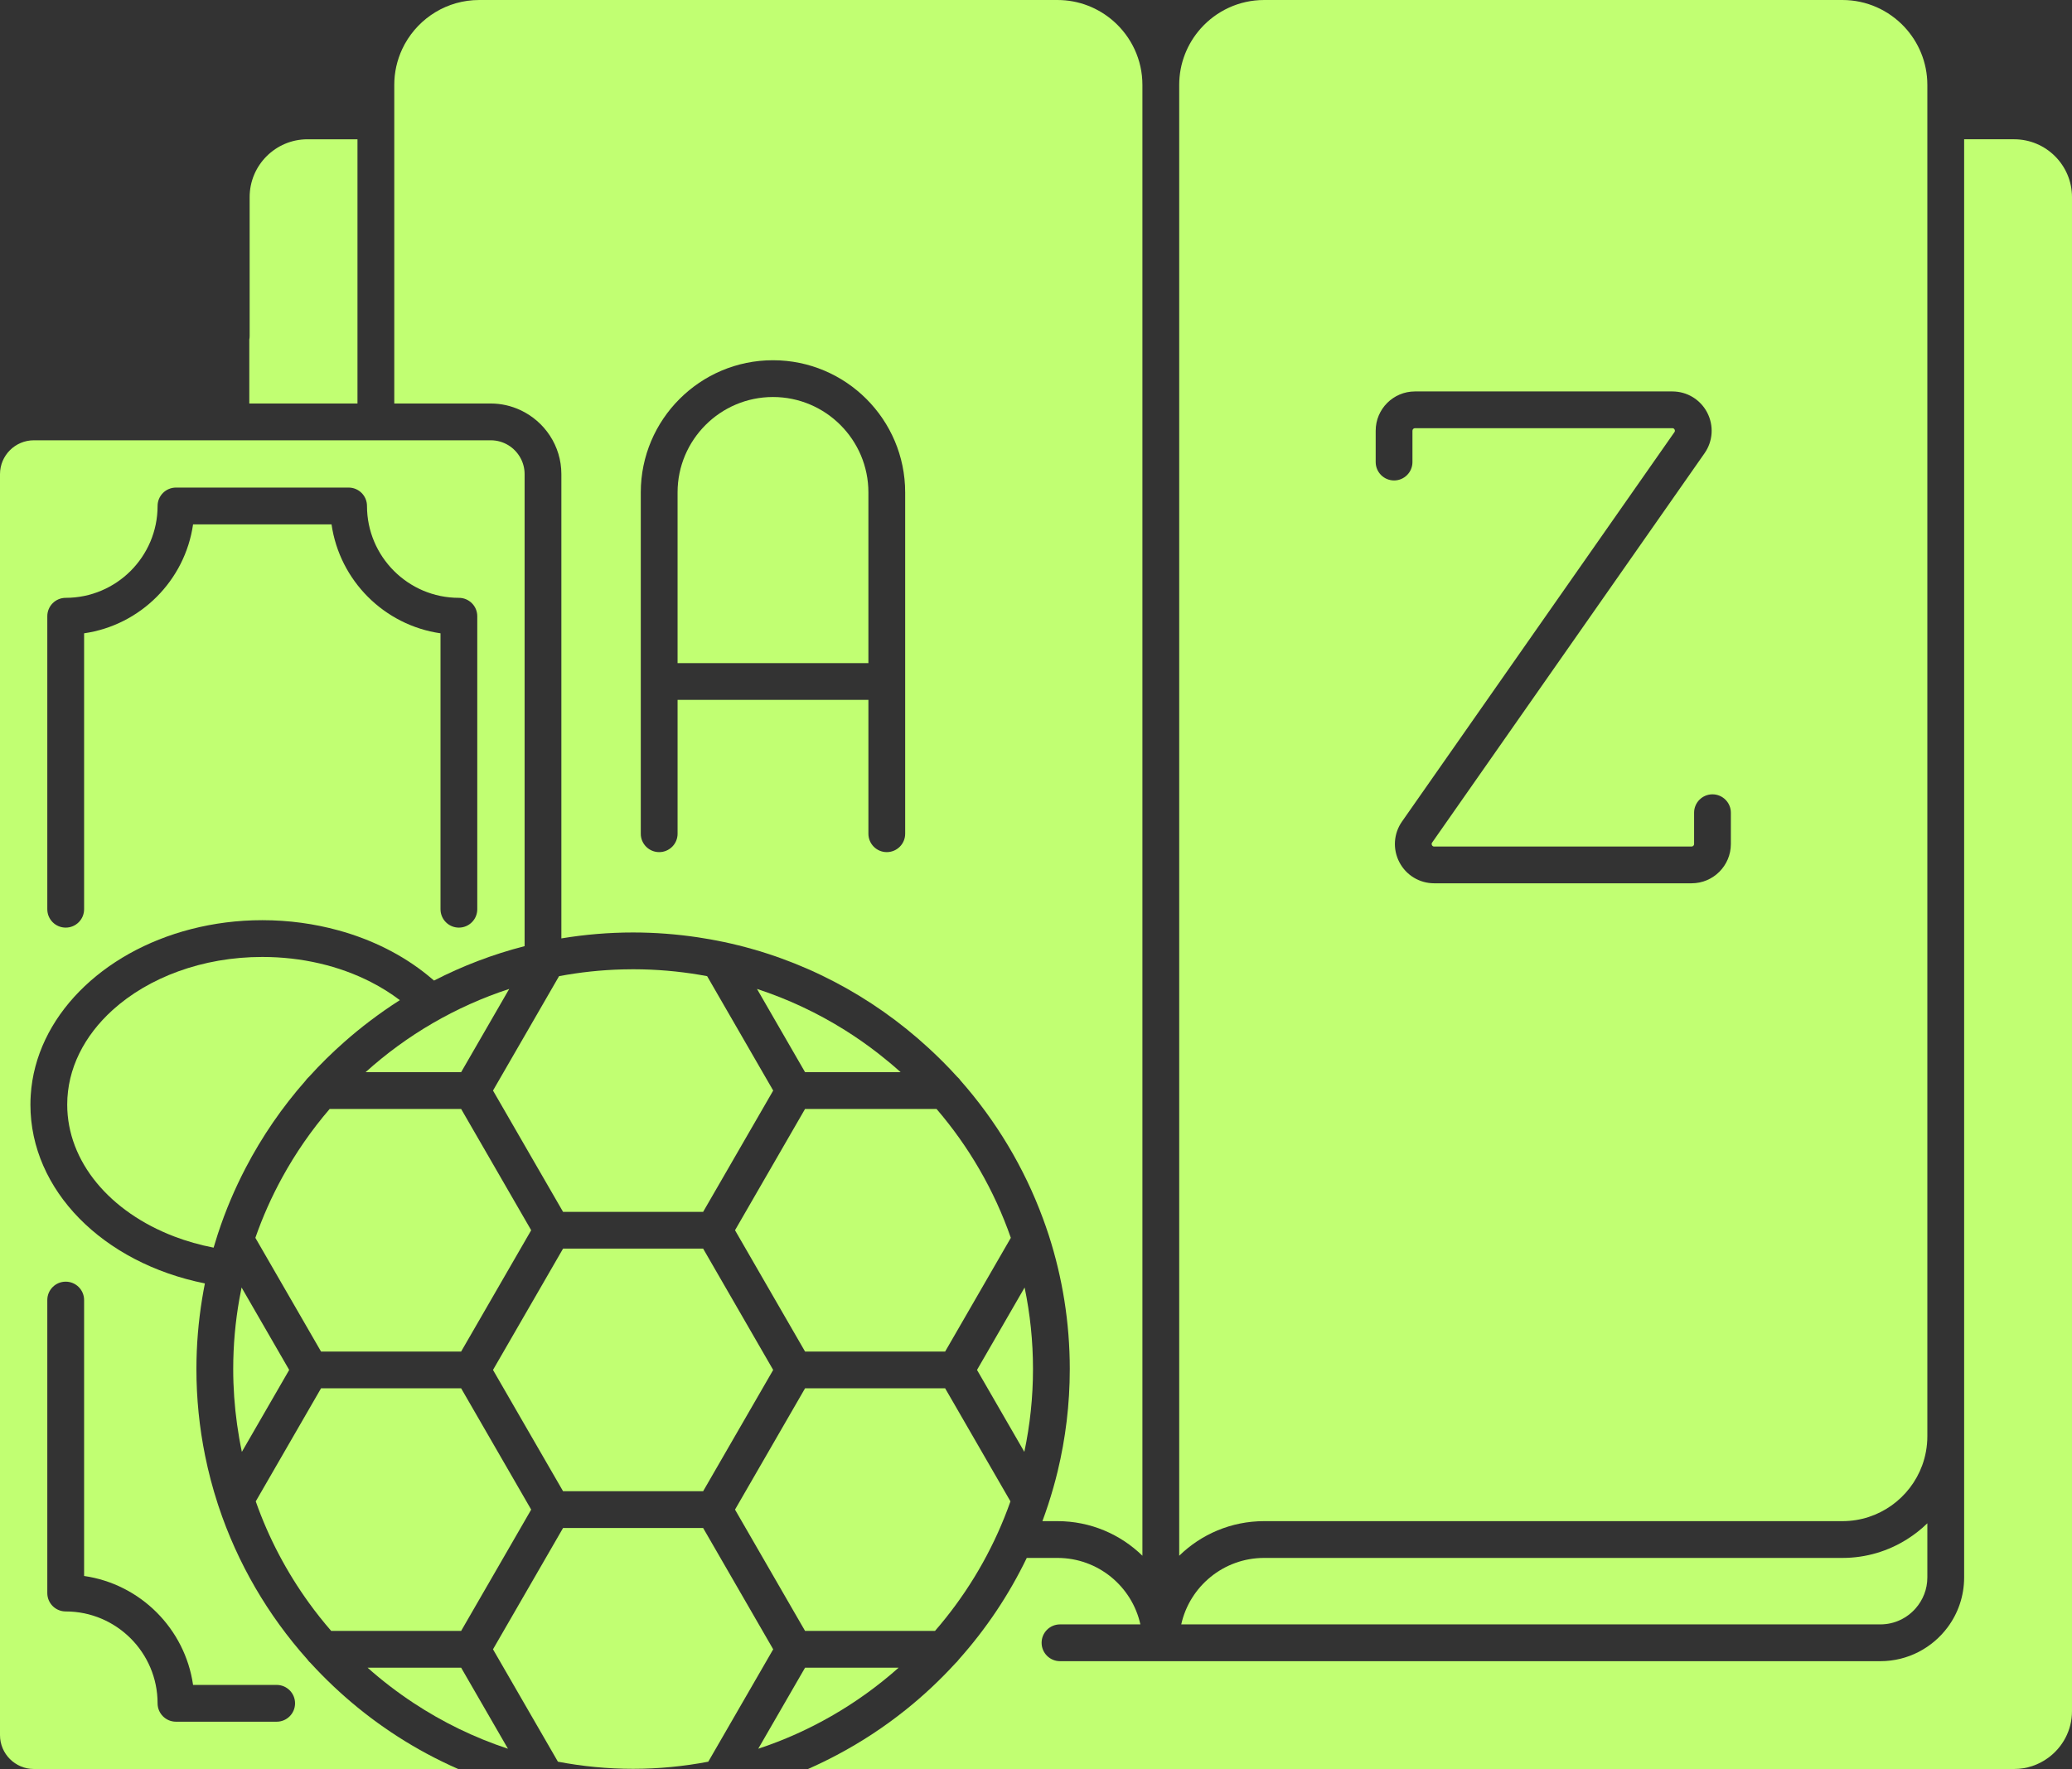
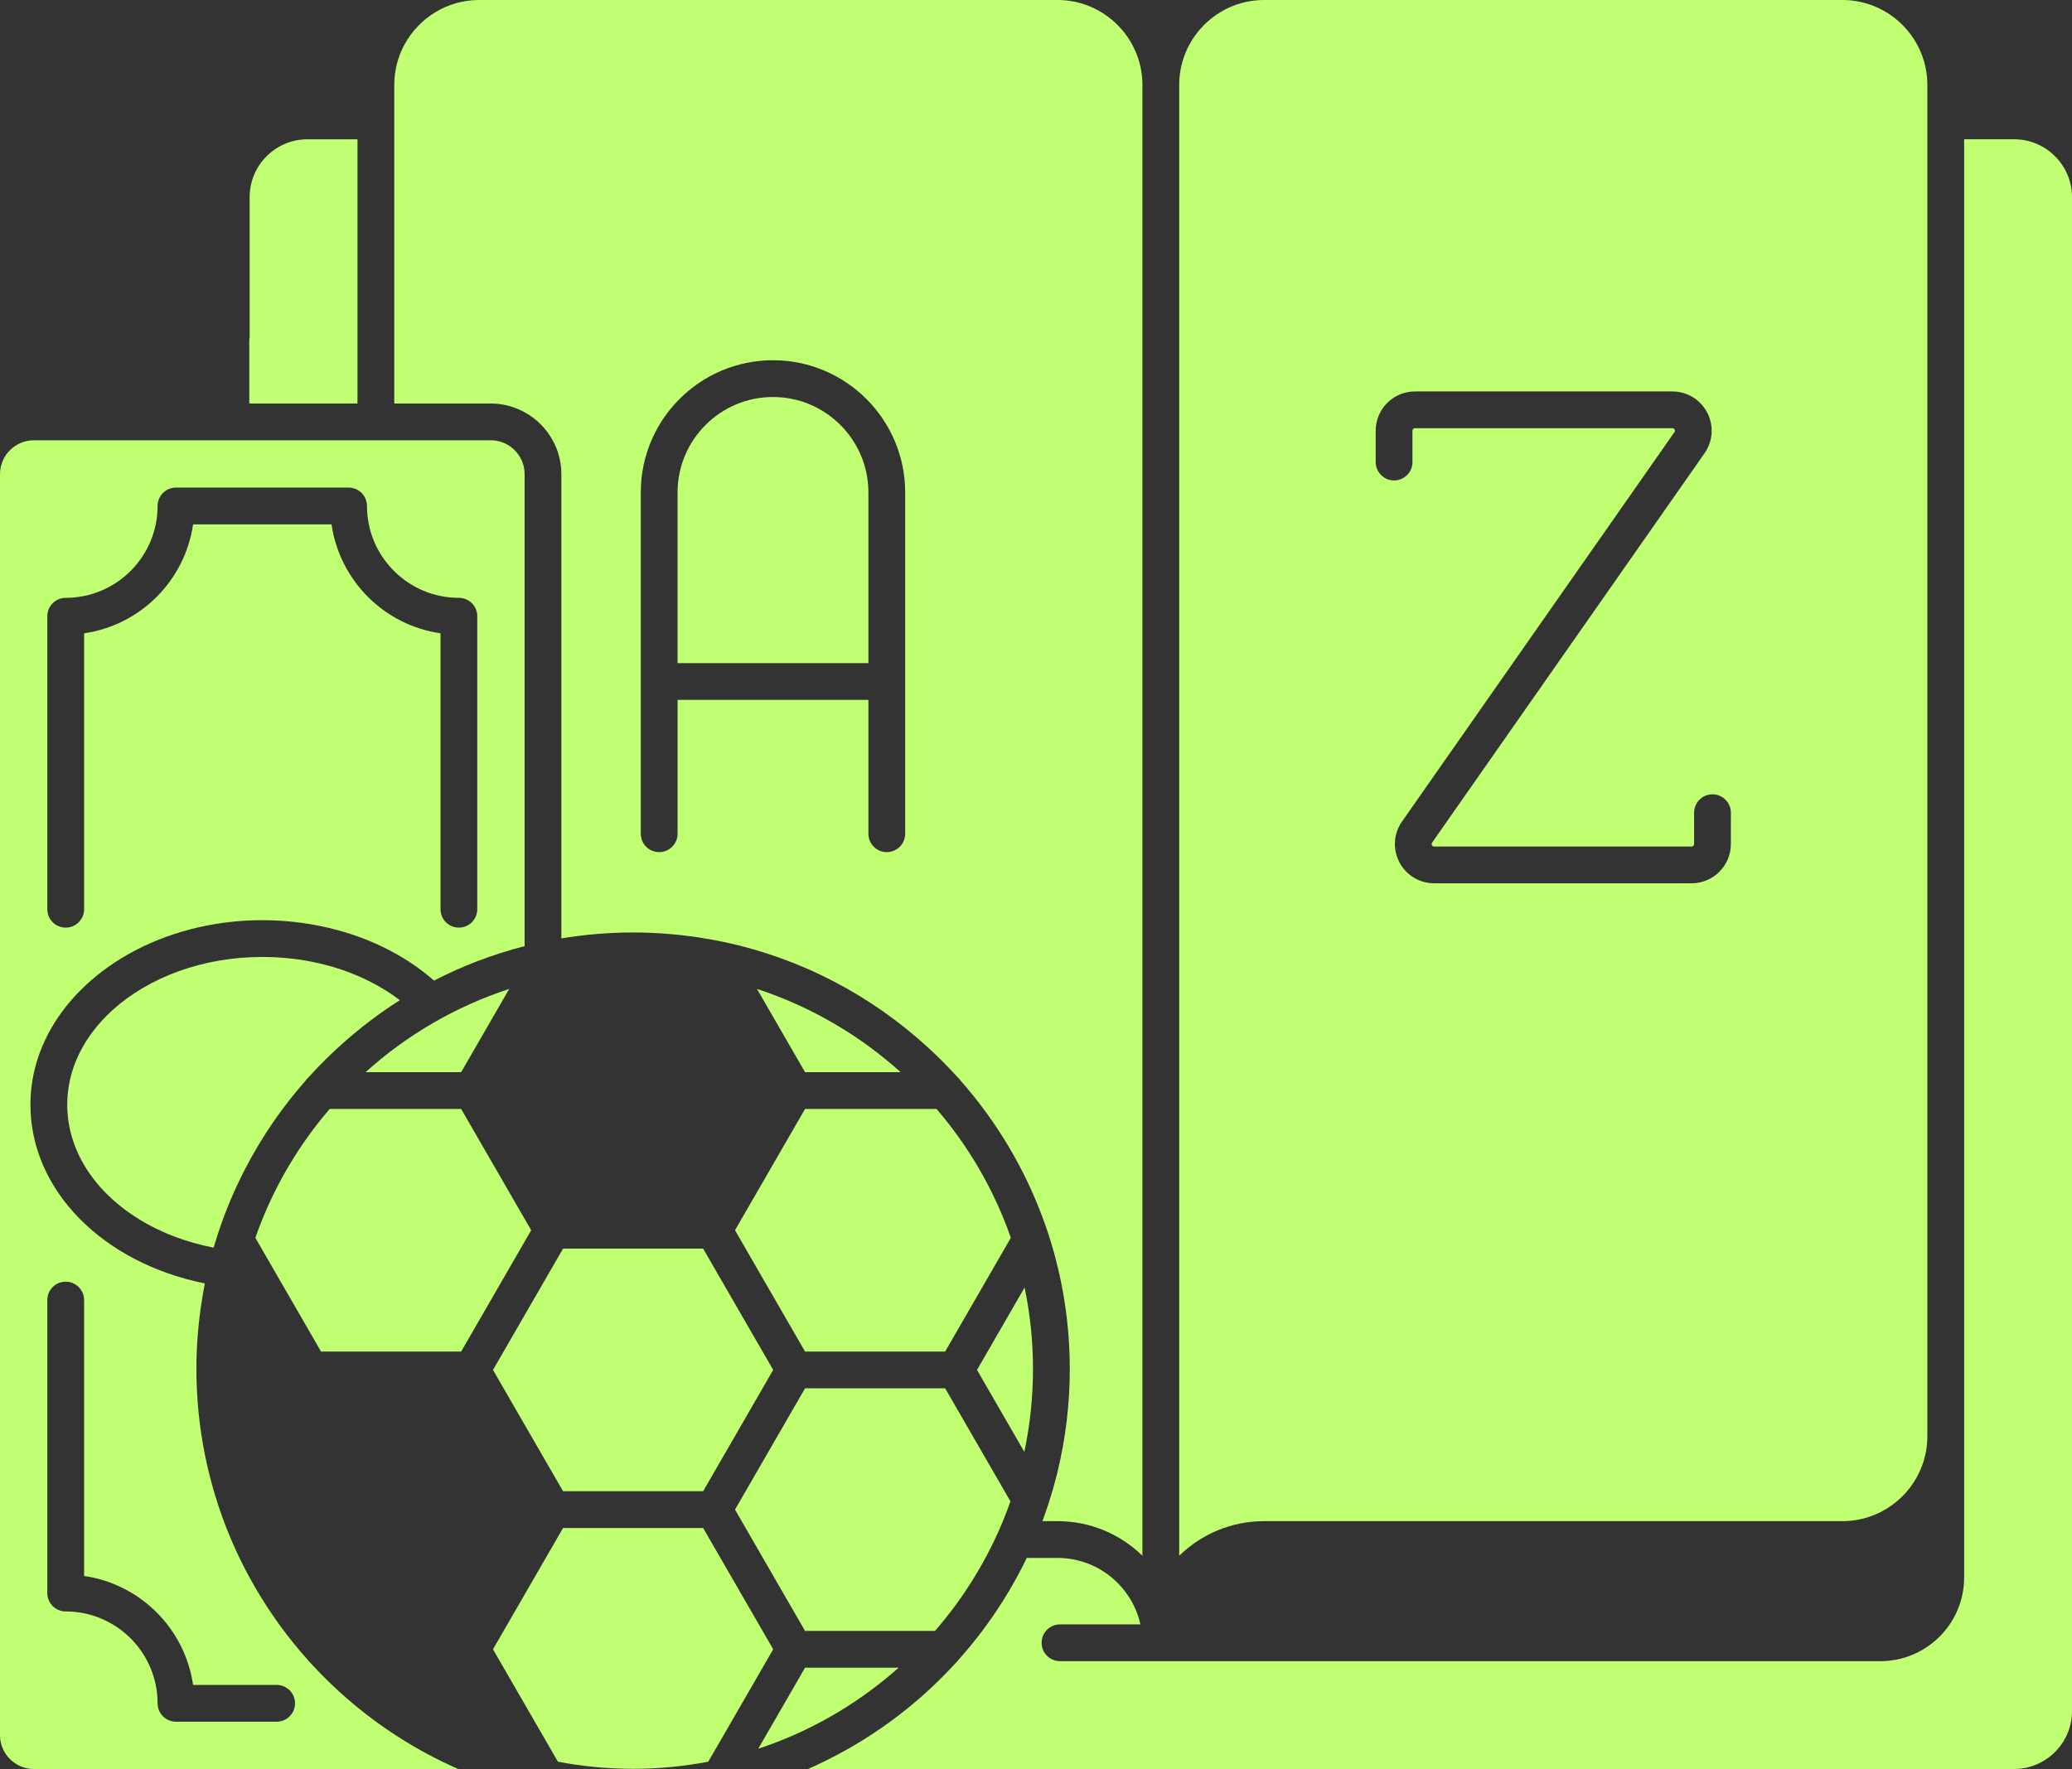
<svg xmlns="http://www.w3.org/2000/svg" fill="#000000" height="2700" preserveAspectRatio="xMidYMid meet" version="1" viewBox="0.0 0.0 3161.6 2700.0" width="3161.6" zoomAndPan="magnify">
  <rect x="0.0" y="0.0" width="3161.6" height="2700.0" fill="#333333" stroke="none" />
  <defs>
    <clipPath id="a">
      <path d="M 1232 212 L 3161.59 212 L 3161.59 2700 L 1232 2700 Z M 1232 212" />
    </clipPath>
  </defs>
  <g>
    <g id="change1_2">
-       <path d="M 2923.016 2454.828 C 2934.094 2442.199 2940.879 2425.719 2940.879 2407.66 L 2940.879 2324.988 C 2931.461 2334.172 2921.066 2342.309 2909.898 2349.352 C 2881.32 2367.371 2847.562 2377.848 2811.336 2377.848 L 1928.855 2377.848 C 1867.078 2377.848 1815.242 2421.32 1802.418 2479.301 L 2869.215 2479.301 C 2890.668 2479.301 2909.883 2469.789 2923.016 2454.828" fill="#c1ff72" />
-     </g>
+       </g>
    <g id="change1_3">
      <path d="M 1179.801 2517.309 L 1097.898 2375.449 L 1072.898 2332.172 L 859.152 2332.172 L 802.461 2430.34 L 752.246 2517.309 L 802.758 2604.789 L 851.32 2688.852 C 888.488 2695.949 926.812 2699.738 966.027 2699.738 C 1005.25 2699.738 1043.57 2695.949 1080.738 2688.852 L 1119.02 2622.582 L 1179.801 2517.309" fill="#c1ff72" />
    </g>
    <g id="change1_4">
      <path d="M 703.641 2062.852 L 763.484 1959.191 L 810.523 1877.699 L 703.641 1692.57 L 503.031 1692.57 C 475.34 1724.82 450.953 1759.988 430.406 1797.539 C 414.422 1826.75 400.758 1857.41 389.648 1889.262 L 398.895 1905.281 L 489.867 2062.852 L 703.641 2062.852" fill="#c1ff72" />
    </g>
    <g id="change1_5">
      <path d="M 1442.18 2062.852 L 1542.398 1889.262 C 1517.031 1816.469 1478.262 1749.91 1429.02 1692.57 L 1228.41 1692.57 L 1148.801 1830.461 L 1121.531 1877.699 L 1204.25 2021.012 L 1228.41 2062.852 L 1442.18 2062.852" fill="#c1ff72" />
    </g>
    <g id="change1_6">
      <path d="M 1563.43 1965.09 L 1490.789 2090.91 L 1538.602 2173.711 L 1563 2215.969 C 1571.629 2175.172 1576.211 2132.891 1576.211 2089.559 C 1576.211 2046.922 1571.789 2005.289 1563.43 1965.09" fill="#c1ff72" />
    </g>
    <g id="change1_7">
      <path d="M 746.52 1562.18 L 776.984 1509.391 C 694.98 1536.199 620.492 1579.891 557.828 1636.449 L 703.641 1636.449 L 746.52 1562.18" fill="#c1ff72" />
    </g>
    <g id="change1_8">
-       <path d="M 752.246 1664.5 L 807.203 1759.699 L 859.152 1849.629 L 1072.898 1849.629 L 1110.43 1784.66 L 1179.801 1664.5 L 1078.988 1489.898 C 1046.859 1483.859 1013.859 1480.32 980.195 1479.539 C 975.484 1479.43 970.766 1479.379 966.027 1479.379 C 960.633 1479.379 955.258 1479.461 949.895 1479.602 C 916.902 1480.469 884.559 1483.98 853.055 1489.898 L 752.246 1664.5" fill="#c1ff72" />
-     </g>
+       </g>
    <g id="change1_9">
      <path d="M 332.797 1882.199 C 344.109 1847.738 358.199 1814.539 374.727 1782.809 C 399.855 1734.539 430.688 1689.699 466.402 1649.23 C 467.457 1647.578 468.758 1646.16 470.137 1644.82 C 470.613 1644.359 471.059 1643.871 471.562 1643.43 C 488.691 1624.461 506.949 1606.551 526.129 1589.66 C 538.34 1578.898 550.945 1568.59 563.922 1558.738 C 578.859 1547.398 594.23 1536.602 610.113 1526.52 C 596.43 1516.129 581.586 1506.859 565.805 1498.789 C 517.504 1474.078 460.379 1460.578 400.23 1460.578 C 308.555 1460.578 226.453 1492.141 171.805 1541.641 C 128.613 1580.781 102.562 1631.109 102.562 1685.98 C 102.562 1773.211 167.805 1849.91 266.105 1887.32 C 284.918 1894.469 304.93 1900.211 325.941 1904.281 C 327.48 1899.051 329.09 1893.871 330.734 1888.711 C 331.051 1887.711 331.34 1886.691 331.66 1885.691 C 331.945 1884.5 332.359 1883.352 332.797 1882.199" fill="#c1ff72" />
    </g>
    <g id="change1_10">
      <path d="M 1374.23 1636.449 C 1363.539 1626.801 1352.488 1617.559 1341.129 1608.68 C 1324.449 1595.641 1307.07 1583.449 1289.059 1572.172 C 1247.469 1546.121 1202.539 1524.91 1155.07 1509.391 L 1207.82 1600.789 L 1228.41 1636.449 L 1374.23 1636.449" fill="#c1ff72" />
    </g>
    <g id="change1_11">
-       <path d="M 368.621 1965.09 C 367.414 1970.891 366.312 1976.73 365.273 1982.59 C 359.105 2017.34 355.848 2053.078 355.848 2089.559 C 355.848 2118.238 357.895 2146.461 361.75 2174.121 C 363.719 2188.219 366.133 2202.191 369.047 2215.98 L 378.461 2199.68 L 441.262 2090.91 L 368.621 1965.09" fill="#c1ff72" />
-     </g>
+       </g>
    <g id="change1_12">
      <path d="M 804.797 2181.93 L 859.152 2276.02 L 1072.898 2276.02 L 1179.781 2090.922 L 1072.898 1905.77 L 859.152 1905.77 L 799.336 2009.352 L 752.246 2090.91 L 804.797 2181.93" fill="#c1ff72" />
    </g>
    <g id="change1_13">
      <path d="M 2641.07 1288.23 C 2641.07 1321.301 2614.207 1348.16 2581.137 1348.16 L 2188.391 1348.16 C 2165.93 1348.16 2145.598 1335.812 2135.242 1315.93 C 2124.883 1296.012 2126.418 1272.25 2139.281 1253.902 L 2554.957 659.59 C 2555.336 659.066 2556.273 657.715 2555.227 655.602 C 2554.125 653.547 2552.43 653.547 2551.797 653.547 L 2159.055 653.547 C 2156.945 653.547 2155.215 655.297 2155.215 657.387 L 2155.215 705.234 C 2155.215 720.734 2142.656 733.309 2127.195 733.309 C 2111.695 733.309 2099.121 720.734 2099.121 705.234 L 2099.121 657.387 C 2099.121 624.316 2125.984 597.453 2159.055 597.453 L 2551.797 597.453 C 2574.242 597.453 2594.594 609.812 2604.949 629.695 C 2615.309 649.613 2613.793 673.375 2600.91 691.777 L 2185.234 1286.02 C 2184.875 1286.551 2183.918 1287.969 2184.965 1290.02 C 2186.082 1292.07 2187.762 1292.07 2188.391 1292.07 L 2581.137 1292.07 C 2583.246 1292.07 2584.977 1290.332 2584.977 1288.23 L 2584.977 1240.391 C 2584.977 1224.941 2597.535 1212.371 2612.996 1212.371 C 2628.496 1212.371 2641.07 1224.941 2641.07 1240.391 Z M 2905.605 40.797 C 2881.934 15.719 2848.465 0.004 2811.336 0.004 L 1928.855 0.004 C 1890.426 0.004 1855.82 16.871 1832.078 43.574 C 1811.727 66.453 1799.32 96.617 1799.32 129.582 L 1799.32 2374.488 C 1832.801 2341.84 1878.48 2321.711 1928.855 2321.711 L 2811.336 2321.711 C 2867.176 2321.711 2914.789 2286.219 2932.996 2236.652 C 2938.082 2222.77 2940.879 2207.789 2940.879 2192.168 L 2940.879 129.582 C 2940.879 95.266 2927.418 64.035 2905.605 40.797" fill="#c1ff72" />
    </g>
    <g id="change1_14">
      <path d="M 1325.066 751.551 C 1325.066 671.27 1259.754 605.957 1179.473 605.957 C 1099.191 605.957 1033.883 671.27 1033.883 751.551 L 1033.883 1012.109 L 1325.066 1012.109 L 1325.066 751.551" fill="#c1ff72" />
    </g>
    <g id="change1_15">
      <path d="M 1381.168 1272.512 C 1381.168 1288.02 1368.609 1300.582 1353.098 1300.582 C 1337.648 1300.582 1325.078 1288.02 1325.078 1272.512 L 1325.078 1068.223 L 1033.898 1068.223 L 1033.898 1272.512 C 1033.898 1288.02 1021.328 1300.582 1005.82 1300.582 C 990.312 1300.582 977.75 1288.02 977.75 1272.512 L 977.75 751.547 C 977.75 640.301 1068.219 549.824 1179.457 549.824 C 1290.699 549.824 1381.168 640.301 1381.168 751.547 Z M 1699.277 32.484 C 1676.418 12.309 1646.438 0.004 1613.641 0.004 L 731.145 0.004 C 682.41 0.004 639.934 27.07 617.805 66.922 C 617.645 67.238 617.434 67.551 617.277 67.867 C 617.066 68.184 616.91 68.547 616.754 68.879 C 608.078 85.16 602.77 103.465 601.77 122.91 C 601.664 125.113 601.609 127.332 601.609 129.586 L 601.609 615.867 L 748.809 615.867 C 764.895 615.867 780.141 619.496 793.859 625.855 C 830.816 642.984 856.578 680.32 856.578 723.684 L 856.578 1432.273 C 892.219 1426.383 928.754 1423.23 966.027 1423.23 C 999.566 1423.23 1032.48 1425.812 1064.699 1430.59 C 1077.629 1432.531 1090.461 1434.801 1103.129 1437.48 C 1103.34 1437.531 1103.5 1437.531 1103.711 1437.582 C 1103.969 1437.633 1104.23 1437.691 1104.449 1437.742 C 1223.309 1462.922 1330.438 1520.012 1416.707 1599.441 C 1431.961 1613.434 1446.617 1628.102 1460.5 1643.453 C 1460.707 1643.602 1460.867 1643.812 1461.027 1643.973 C 1462.758 1645.5 1464.391 1647.23 1465.648 1649.23 C 1519.699 1710.473 1562.648 1781.711 1591.398 1859.77 C 1594.137 1867.242 1596.816 1874.75 1599.289 1882.32 C 1599.391 1882.641 1599.5 1882.961 1599.598 1883.27 C 1599.918 1884.062 1600.18 1884.852 1600.391 1885.641 C 1621.098 1949.93 1632.348 2018.48 1632.348 2089.559 C 1632.348 2143.332 1625.887 2195.641 1613.797 2245.789 C 1609.75 2262.512 1605.07 2278.973 1599.809 2295.16 C 1599.547 2296.312 1599.129 2297.469 1598.707 2298.57 C 1598.66 2298.68 1598.598 2298.84 1598.551 2298.938 C 1596.238 2306.039 1593.77 2313.031 1591.188 2320.02 C 1590.98 2320.602 1590.77 2321.129 1590.559 2321.711 L 1613.641 2321.711 C 1663.945 2321.711 1709.68 2341.84 1743.172 2374.488 L 1743.172 129.586 C 1743.172 90.941 1726.145 56.254 1699.277 32.484" fill="#c1ff72" />
    </g>
    <g id="change1_16">
-       <path d="M 758.043 2395.02 L 810.523 2304.102 L 703.641 2118.969 L 489.867 2118.969 L 390.242 2291.531 C 409.852 2347.262 437.336 2399.309 471.344 2446.352 C 482.051 2461.16 493.387 2475.48 505.355 2489.238 L 703.641 2489.238 L 758.043 2395.02" fill="#c1ff72" />
-     </g>
+       </g>
    <g clip-path="url(#a)" id="change1_1">
      <path d="M 3161.598 2611.73 L 3161.598 300.852 C 3161.598 276.512 3151.703 254.438 3135.703 238.453 C 3119.719 222.473 3097.648 212.578 3073.305 212.578 L 2997.02 212.578 L 2997.02 2407.66 C 2997.02 2436.102 2987.672 2462.391 2971.883 2483.648 C 2948.566 2515.039 2911.25 2535.43 2869.219 2535.43 L 1617.414 2535.43 C 1601.914 2535.43 1589.355 2522.859 1589.355 2507.371 C 1589.355 2491.871 1601.914 2479.301 1617.414 2479.301 L 1740.074 2479.301 C 1727.246 2421.32 1675.465 2377.848 1613.645 2377.848 L 1566.695 2377.848 C 1539.465 2434.309 1504.504 2486.359 1463.184 2532.668 C 1462.812 2533.219 1462.371 2533.699 1461.965 2534.219 C 1460.773 2535.738 1459.473 2537.168 1458.004 2538.441 C 1434.562 2564.109 1409.145 2587.941 1381.984 2609.691 C 1349.312 2635.859 1314.121 2658.988 1276.852 2678.719 C 1262.504 2686.32 1247.871 2693.441 1232.934 2700 L 3073.305 2700 C 3092.684 2700 3110.566 2693.66 3125.152 2683.039 C 3147.184 2666.969 3161.598 2641.031 3161.598 2611.73" fill="#c1ff72" />
    </g>
    <g id="change1_17">
-       <path d="M 703.652 2545.391 L 560.875 2545.391 C 582.883 2564.98 606.34 2582.961 631.016 2599.238 C 675.359 2628.48 723.707 2652.129 775.07 2669.082 L 719.73 2573.238 L 703.652 2545.391" fill="#c1ff72" />
-     </g>
+       </g>
    <g id="change1_18">
      <path d="M 72.18 1984.262 C 72.18 1968.75 84.742 1956.191 100.25 1956.191 C 115.762 1956.191 128.324 1968.75 128.324 1984.262 L 128.324 2405.402 C 214.172 2417.75 282.246 2485.828 294.602 2571.68 L 422.137 2571.68 C 437.645 2571.68 450.211 2584.238 450.211 2599.75 C 450.211 2615.262 437.645 2627.82 422.137 2627.82 L 268.527 2627.82 C 253.02 2627.82 240.453 2615.262 240.453 2599.75 C 240.453 2522.418 177.582 2459.539 100.25 2459.539 C 84.742 2459.539 72.18 2446.98 72.18 2431.469 Z M 72.18 940.531 C 72.18 925.016 84.742 912.465 100.25 912.465 C 177.582 912.465 240.453 849.582 240.453 772.258 C 240.453 756.742 253.02 744.176 268.527 744.176 L 531.957 744.176 C 547.414 744.176 559.977 756.742 559.977 772.258 C 559.977 849.582 622.902 912.465 700.18 912.465 C 715.688 912.465 728.254 925.016 728.254 940.531 L 728.254 1387.75 C 728.254 1403.25 715.688 1415.816 700.18 1415.816 C 684.727 1415.816 672.16 1403.25 672.16 1387.75 L 672.16 966.609 C 586.312 954.254 518.234 886.176 505.883 800.328 L 294.602 800.328 C 282.246 886.176 214.172 954.254 128.324 966.609 L 128.324 1387.75 C 128.324 1403.25 115.762 1415.816 100.25 1415.816 C 84.742 1415.816 72.18 1403.25 72.18 1387.75 Z M 291.867 1418.031 C 326.039 1409.25 362.473 1404.457 400.215 1404.457 C 440.484 1404.457 479.648 1409.883 516.5 1420.023 C 567.547 1434.059 614.07 1457.301 652.5 1488.469 C 655.812 1491.148 659.125 1493.832 662.277 1496.621 C 705.805 1474.219 752.07 1456.508 800.484 1444.098 L 800.484 723.688 C 800.484 714.738 798.227 706.379 794.227 699.074 C 785.449 682.938 768.418 672.004 748.809 672.004 L 51.676 672.004 C 23.184 672.004 0 695.184 0 723.688 L 0 2648.32 C 0 2676.82 23.184 2700 51.676 2700 L 699.129 2700 C 682.57 2692.75 666.379 2684.809 650.555 2676.289 C 591.465 2644.379 537.738 2603.801 491.004 2556.27 C 485.273 2550.391 479.543 2544.5 474.023 2538.398 C 472.078 2536.719 470.344 2534.82 468.926 2532.672 C 408.891 2465.43 362.312 2386 333.348 2298.57 C 332.926 2297.469 332.504 2296.309 332.242 2295.16 C 324.461 2271.242 317.996 2246.738 312.949 2221.77 C 304.277 2179.031 299.703 2134.82 299.703 2089.559 C 299.703 2052.91 302.75 2017.012 308.48 1981.941 C 309.742 1974.219 311.109 1966.539 312.633 1958.871 C 156.66 1927.59 46.418 1816.512 46.418 1685.98 C 46.418 1681.141 46.578 1676.301 46.895 1671.52 C 54.465 1552.66 155.133 1453.094 291.867 1418.031" fill="#c1ff72" />
    </g>
    <g id="change1_19">
      <path d="M 1268.762 2619.129 C 1305.449 2598.078 1339.77 2573.34 1371.18 2545.391 L 1228.41 2545.391 L 1196.18 2601.18 L 1156.98 2669.082 C 1196.141 2656.16 1233.539 2639.34 1268.762 2619.129" fill="#c1ff72" />
    </g>
    <g id="change1_20">
      <path d="M 1442.18 2118.969 L 1228.41 2118.969 L 1143.57 2265.91 L 1121.531 2304.09 L 1208.879 2455.422 L 1228.41 2489.238 L 1426.699 2489.238 C 1432.211 2482.91 1437.559 2476.449 1442.801 2469.891 C 1485.148 2416.898 1518.871 2356.73 1541.809 2291.531 L 1442.18 2118.969" fill="#c1ff72" />
    </g>
    <g id="change1_21">
      <path d="M 545.469 212.586 L 469.188 212.586 C 420.508 212.586 380.922 252.172 380.922 300.852 L 380.922 512.969 C 380.922 514.754 380.766 516.555 380.398 518.234 L 380.398 615.852 L 545.469 615.852 L 545.469 212.586" fill="#c1ff72" />
    </g>
  </g>
</svg>